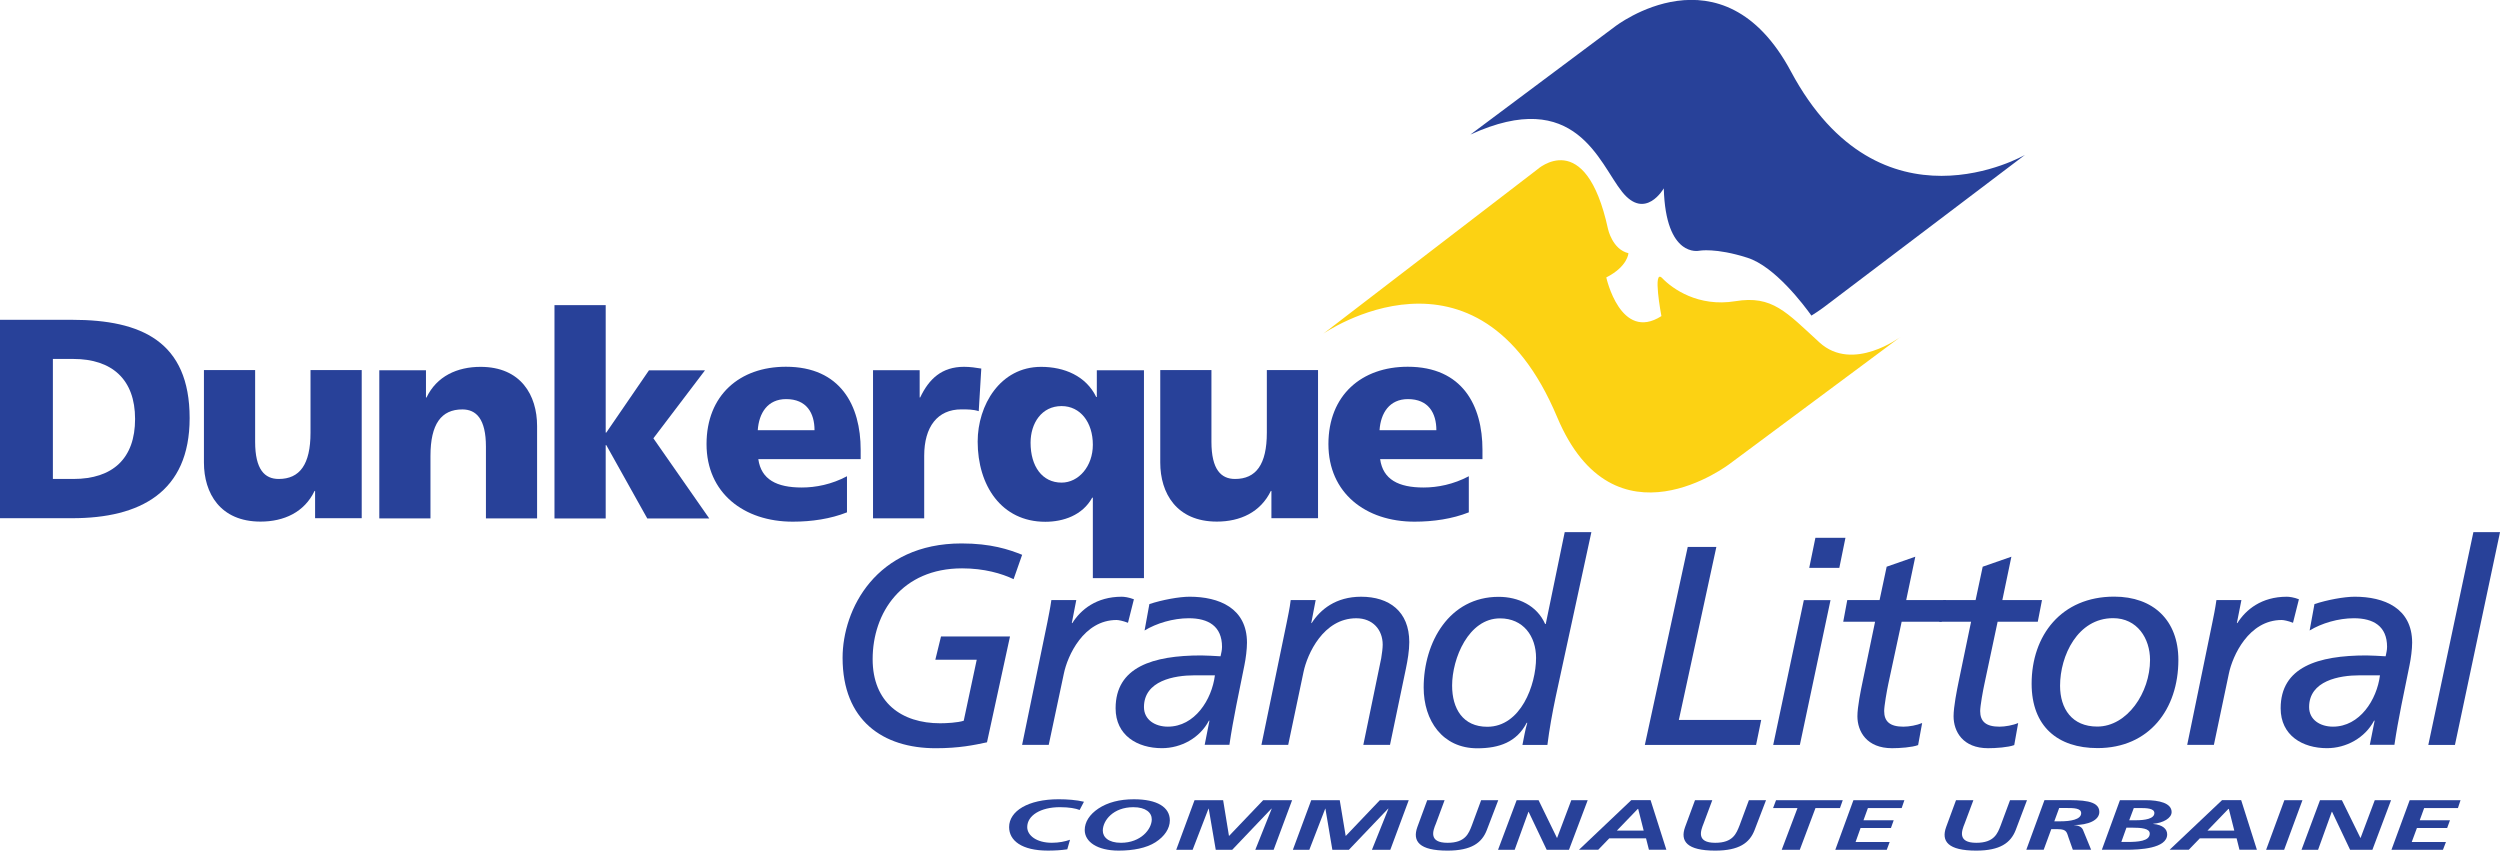
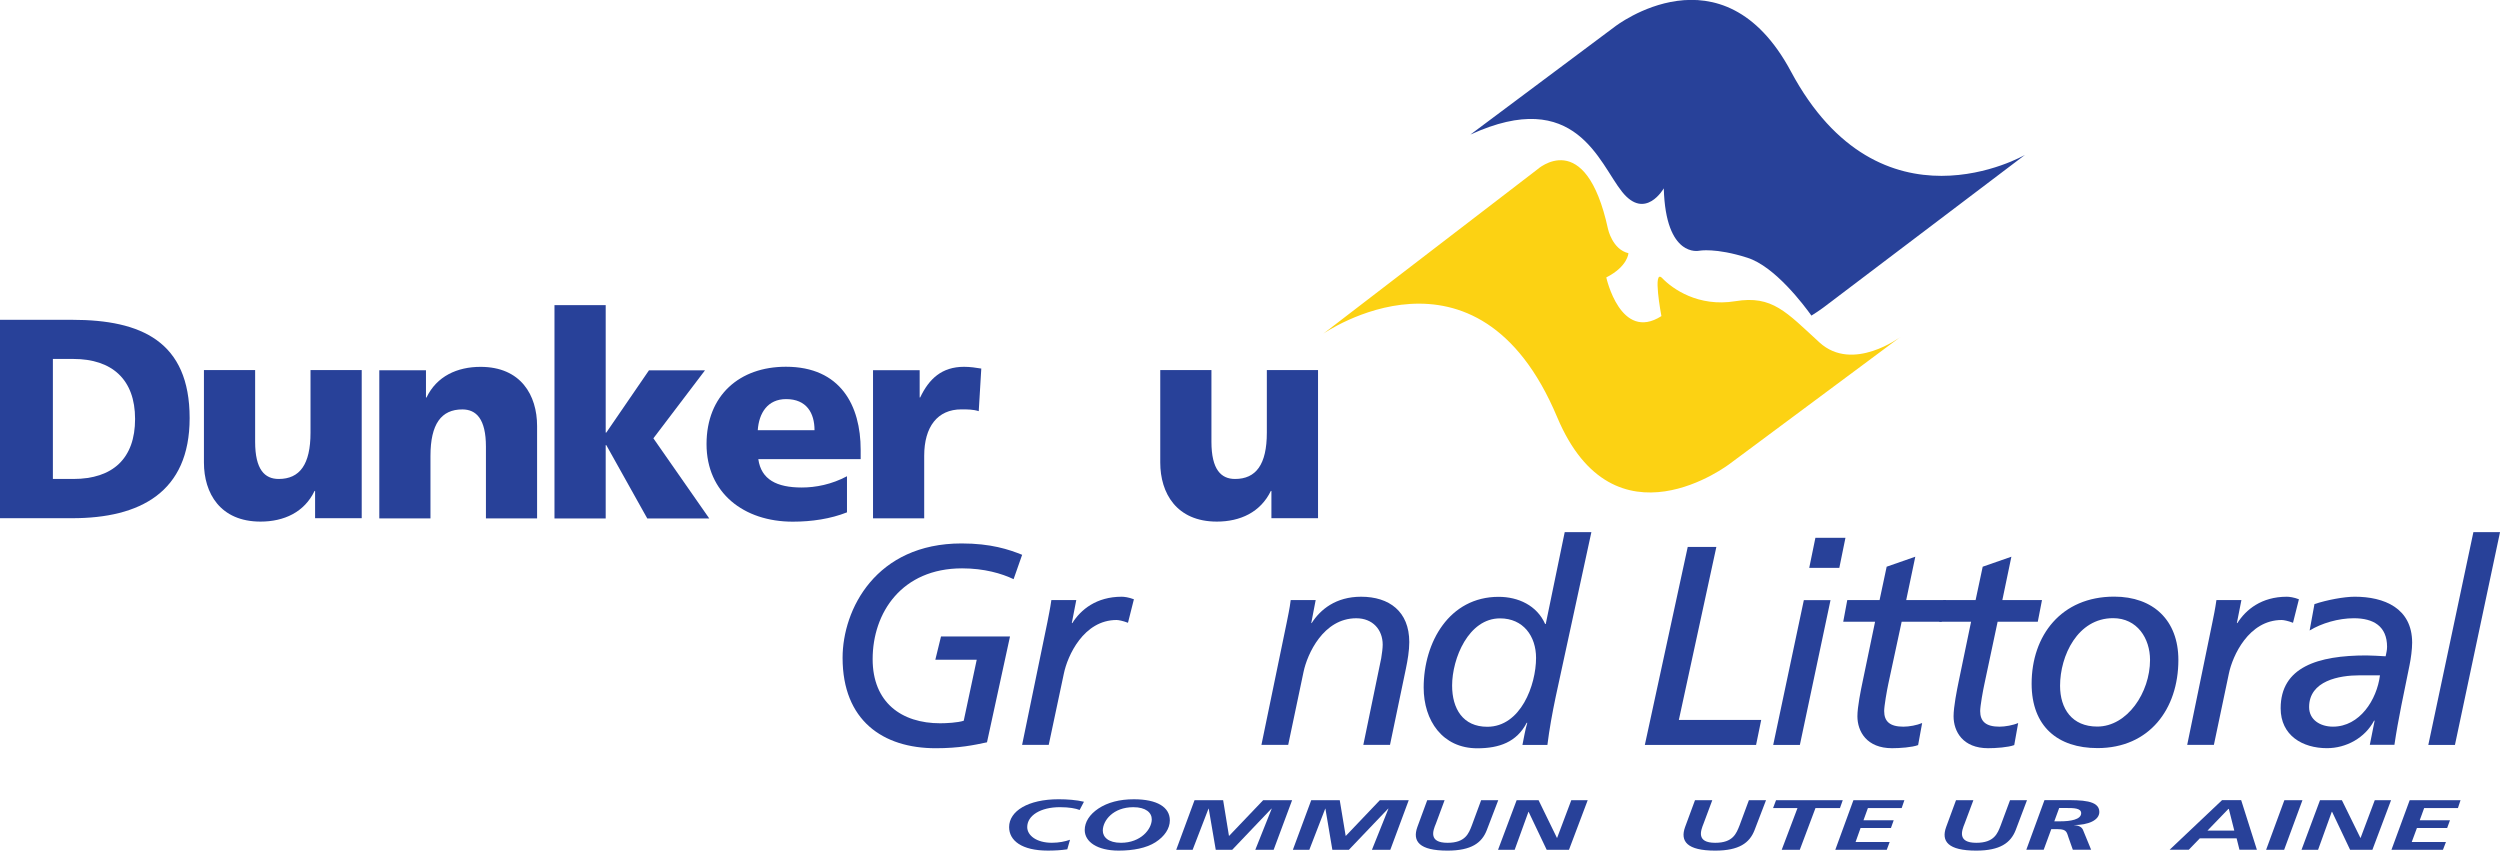
<svg xmlns="http://www.w3.org/2000/svg" width="111.033mm" height="37.776mm" viewBox="0 0 111.033 37.776" version="1.1" id="svg1">
  <defs id="defs1">
    <clipPath id="clipPath2-6">
      <path d="M 0,850.39 H 850.39 V 0 H 0 Z" transform="translate(-566.263,-522.449)" id="path2-3" />
    </clipPath>
    <clipPath id="clipPath4-7">
      <path d="M 0,850.39 H 850.39 V 0 H 0 Z" transform="translate(-448.09,-456.179)" id="path4-8" />
    </clipPath>
    <clipPath id="clipPath6-8">
      <path d="M 0,850.39 H 850.39 V 0 H 0 Z" transform="translate(-113.76,-409.578)" id="path6-2" />
    </clipPath>
    <clipPath id="clipPath8-9">
      <path d="M 0,850.39 H 850.39 V 0 H 0 Z" transform="translate(-205.152,-409.578)" id="path8-1" />
    </clipPath>
    <clipPath id="clipPath10-3">
      <path d="M 0,850.39 H 850.39 V 0 H 0 Z" transform="translate(-209.6,-446.959)" id="path10-5" />
    </clipPath>
    <clipPath id="clipPath12-9">
      <path d="M 0,850.39 H 850.39 V 0 H 0 Z" transform="translate(-253.857,-463.404)" id="path12-8" />
    </clipPath>
    <clipPath id="clipPath14-4">
      <path d="M 0,850.39 H 850.39 V 0 H 0 Z" transform="translate(-331.219,-424.494)" id="path14-0" />
    </clipPath>
    <clipPath id="clipPath16-7">
      <path d="M 0,850.39 H 850.39 V 0 H 0 Z" transform="translate(-361.051,-436.624)" id="path16-6" />
    </clipPath>
    <clipPath id="clipPath18-3">
      <path d="M 0,850.39 H 850.39 V 0 H 0 Z" transform="translate(-402.798,-446.959)" id="path18-6" />
    </clipPath>
    <clipPath id="clipPath20-1">
      <path d="M 0,850.39 H 850.39 V 0 H 0 Z" transform="translate(-446.78,-409.578)" id="path20-5" />
    </clipPath>
    <clipPath id="clipPath22-4">
-       <path d="M 0,850.39 H 850.39 V 0 H 0 Z" transform="translate(-488.324,-424.494)" id="path22-2" />
-     </clipPath>
+       </clipPath>
    <clipPath id="clipPath24-0">
      <path d="M 0,850.39 H 850.39 V 0 H 0 Z" transform="translate(-369.861,-394.168)" id="path24-9" />
    </clipPath>
    <clipPath id="clipPath26-7">
      <path d="M 0,850.39 H 850.39 V 0 H 0 Z" transform="translate(-378.394,-383.272)" id="path26-3" />
    </clipPath>
    <clipPath id="clipPath28-7">
      <path d="M 0,850.39 H 850.39 V 0 H 0 Z" transform="translate(-402.952,-381.205)" id="path28-2" />
    </clipPath>
    <clipPath id="clipPath30-6">
      <path d="M 0,850.39 H 850.39 V 0 H 0 Z" transform="translate(-438.879,-383.272)" id="path30-0" />
    </clipPath>
    <clipPath id="clipPath32-1">
      <path d="M 0,850.39 H 850.39 V 0 H 0 Z" transform="translate(-515.84,-406.049)" id="path32-6" />
    </clipPath>
    <clipPath id="clipPath34-5">
      <path d="M 0,850.39 H 850.39 V 0 H 0 Z" transform="translate(-540.193,-402.324)" id="path34-7" />
    </clipPath>
    <clipPath id="clipPath36-5">
      <path d="M 0,850.39 H 850.39 V 0 H 0 Z" transform="translate(-578.488,-397.02)" id="path36-4" />
    </clipPath>
    <clipPath id="clipPath38-1">
      <path d="M 0,850.39 H 850.39 V 0 H 0 Z" transform="translate(-580.497,-388.883)" id="path38-2" />
    </clipPath>
    <clipPath id="clipPath40-0">
      <path d="M 0,850.39 H 850.39 V 0 H 0 Z" transform="translate(-604.764,-388.883)" id="path40-0" />
    </clipPath>
    <clipPath id="clipPath42-1">
      <path d="M 0,850.39 H 850.39 V 0 H 0 Z" transform="translate(-627.075,-367.754)" id="path42-4" />
    </clipPath>
    <clipPath id="clipPath44-6">
      <path d="M 0,850.39 H 850.39 V 0 H 0 Z" transform="translate(-672.755,-383.272)" id="path44-0" />
    </clipPath>
    <clipPath id="clipPath46-7">
      <path d="M 0,850.39 H 850.39 V 0 H 0 Z" transform="translate(-697.317,-381.205)" id="path46-1" />
    </clipPath>
    <clipPath id="clipPath48-7">
      <path d="M 0,850.39 H 850.39 V 0 H 0 Z" transform="translate(-738.692,-406.049)" id="path48-7" />
    </clipPath>
    <clipPath id="clipPath50-7">
      <path d="M 0,850.39 H 850.39 V 0 H 0 Z" transform="translate(-386.546,-335.852)" id="path50-7" />
    </clipPath>
    <clipPath id="clipPath52-3">
      <path d="M 0,850.39 H 850.39 V 0 H 0 Z" transform="translate(-400.251,-338.561)" id="path52-3" />
    </clipPath>
    <clipPath id="clipPath54-5">
      <path d="M 0,850.39 H 850.39 V 0 H 0 Z" transform="translate(-415.575,-338.328)" id="path54-9" />
    </clipPath>
    <clipPath id="clipPath56-9">
      <path d="M 0,850.39 H 850.39 V 0 H 0 Z" transform="translate(-445.061,-338.328)" id="path56-8" />
    </clipPath>
    <clipPath id="clipPath58-1">
      <path d="M 0,850.39 H 850.39 V 0 H 0 Z" transform="translate(-478.758,-338.328)" id="path58-8" />
    </clipPath>
    <clipPath id="clipPath60-2">
      <path d="M 0,850.39 H 850.39 V 0 H 0 Z" transform="translate(-496.963,-338.328)" id="path60-6" />
    </clipPath>
    <clipPath id="clipPath62-6">
      <path d="M 0,850.39 H 850.39 V 0 H 0 Z" transform="translate(-512.721,-325.815)" id="path62-0" />
    </clipPath>
    <clipPath id="clipPath64-3">
      <path d="M 0,850.39 H 850.39 V 0 H 0 Z" transform="translate(-546.39,-338.328)" id="path64-8" />
    </clipPath>
    <clipPath id="clipPath66-0">
      <path d="M 0,850.39 H 850.39 V 0 H 0 Z" transform="translate(-562.505,-338.328)" id="path66-1" />
    </clipPath>
    <clipPath id="clipPath68-2">
      <path d="M 0,850.39 H 850.39 V 0 H 0 Z" transform="translate(-582.049,-338.328)" id="path68-5" />
    </clipPath>
    <clipPath id="clipPath70-0">
      <path d="M 0,850.39 H 850.39 V 0 H 0 Z" transform="translate(-612.358,-338.328)" id="path70-9" />
    </clipPath>
    <clipPath id="clipPath72-4">
      <path d="M 0,850.39 H 850.39 V 0 H 0 Z" transform="translate(-625.735,-325.815)" id="path72-7" />
    </clipPath>
    <clipPath id="clipPath74-8">
      <path d="M 0,850.39 H 850.39 V 0 H 0 Z" transform="translate(-652.893,-336.342)" id="path74-3" />
    </clipPath>
    <clipPath id="clipPath76-5">
      <path d="M 0,850.39 H 850.39 V 0 H 0 Z" transform="translate(-661.949,-325.815)" id="path76-1" />
    </clipPath>
    <clipPath id="clipPath78-2">
      <path d="M 0,850.39 H 850.39 V 0 H 0 Z" transform="translate(-690.938,-338.328)" id="path78-0" />
    </clipPath>
    <clipPath id="clipPath80-1">
      <path d="M 0,850.39 H 850.39 V 0 H 0 Z" transform="translate(-699.942,-338.328)" id="path80-6" />
    </clipPath>
    <clipPath id="clipPath82-4">
      <path d="M 0,850.39 H 850.39 V 0 H 0 Z" transform="translate(-722.598,-338.328)" id="path82-0" />
    </clipPath>
    <clipPath id="clipPath84-6">
      <path d="M 0,850.39 H 850.39 V 0 H 0 Z" transform="translate(-367.068,-345.397)" id="path84-1" />
    </clipPath>
  </defs>
  <g id="layer1" transform="translate(-52.708,-121.538)">
    <path id="path1" d="m 0,0 c -17.337,32.398 -44.418,11.32 -44.418,11.32 l -36.473,-27.251 c 26.663,12.248 32.495,-7.257 38.296,-14.452 5.858,-7.323 10.512,0.891 10.512,0.891 0.472,-17.691 8.933,-15.746 8.933,-15.746 0,0 4.15,0.796 12.158,-1.768 6.96,-2.193 14.305,-12.004 16.165,-14.602 1.94,1.209 3.154,2.135 3.154,2.135 l 50.735,38.416 c 0,0 -36.476,-21.12 -59.062,21.057" style="fill:#284199;fill-opacity:1;fill-rule:nonzero;stroke:none" transform="matrix(0.176,0,0,-0.176,132.249,124.712)" clip-path="url(#clipPath2-6)" />
    <path id="path3" d="m 0,0 53.993,41.436 c 0,0 12.201,11.138 17.882,-15.03 0,0 1.106,-5.14 5.147,-6.076 0,0 -0.135,-3.336 -5.587,-6.116 0,0 3.586,-16.35 13.911,-9.759 0,0 -2.327,12.244 0.223,9.561 2.57,-2.676 9.077,-7.327 18.434,-5.799 9.336,1.531 12.828,-2.729 21.246,-10.426 8.41,-7.651 20.467,1.443 20.467,1.443 l -43.094,-32.028 c 0,0 -29.188,-22.514 -43.583,11.754 C 38.848,27.082 0,0 0,0" style="fill:#fcd213;fill-opacity:1;fill-rule:nonzero;stroke:none" transform="matrix(0.176,0,0,-0.176,111.476,136.361)" clip-path="url(#clipPath4-7)" />
    <path id="path5" d="m 0,0 h 18.233 c 17.072,0 29.622,6.52 29.622,25.251 0,19.355 -12.214,24.813 -29.622,24.813 H 0 Z m 13.346,40.186 h 5.168 c 9.747,0 15.574,-5.165 15.574,-15.142 0,-9.96 -5.608,-15.142 -15.574,-15.142 h -5.168 z" style="fill:#284199;fill-opacity:1;fill-rule:nonzero;stroke:none" transform="matrix(0.176,0,0,-0.176,52.708,144.553)" clip-path="url(#clipPath6-8)" />
    <path id="path7" d="m 0,0 h -11.766 v 6.887 h -0.136 c -2.563,-5.391 -7.733,-7.744 -13.635,-7.744 -10.189,0 -14.279,7.185 -14.279,14.898 V 37.38 h 12.92 V 19.287 c 0,-7.031 2.43,-9.385 5.952,-9.385 5.3,0 8.023,3.649 8.023,11.681 V 37.38 H 0 Z" style="fill:#284199;fill-opacity:1;fill-rule:nonzero;stroke:none" transform="matrix(0.176,0,0,-0.176,68.773,144.553)" clip-path="url(#clipPath8-9)" />
    <path id="path9" d="m 0,0 h 11.777 v -6.879 h 0.135 c 2.58,5.381 7.758,7.736 13.633,7.736 10.188,0 14.273,-7.158 14.273,-14.939 V -37.38 h -12.91 v 18.089 c 0,7.004 -2.443,9.407 -5.957,9.407 -5.312,0 -8.039,-3.686 -8.039,-11.719 V -37.38 H 0 Z" style="fill:#284199;fill-opacity:1;fill-rule:nonzero;stroke:none" transform="matrix(0.176,0,0,-0.176,69.554,137.982)" clip-path="url(#clipPath10-3)" />
    <path id="path11" d="m 0,0 h 12.926 v -32.158 h 0.149 l 10.771,15.713 h 14.135 l -13.022,-17.159 14.1,-20.222 H 23.416 l -10.341,18.51 h -0.149 v -18.51 H 0 Z" style="fill:#284199;fill-opacity:1;fill-rule:nonzero;stroke:none" transform="matrix(0.176,0,0,-0.176,77.334,135.091)" clip-path="url(#clipPath12-9)" />
    <path id="path13" d="m 0,0 v 2.365 c 0,11.127 -5.043,20.957 -18.869,20.957 -11.644,0 -20.026,-7.158 -20.026,-19.522 0,-12.327 9.409,-19.573 21.756,-19.573 4.799,0 9.534,0.709 13.686,2.353 v 9.111 c -3.865,-2.06 -7.88,-2.843 -11.402,-2.843 -6.327,0 -10.249,2.011 -10.973,7.152 z m -25.966,7.312 c 0.291,4.324 2.488,7.844 7.155,7.844 5.169,0 7.165,-3.52 7.165,-7.844 z" style="fill:#284199;fill-opacity:1;fill-rule:nonzero;stroke:none" transform="matrix(0.176,0,0,-0.176,90.933,141.931)" clip-path="url(#clipPath14-4)" />
    <path id="path15" d="m 0,0 c -1.432,0.451 -2.874,0.451 -4.375,0.451 -6.039,0 -9.389,-4.393 -9.389,-11.719 v -15.777 h -12.914 v 37.38 h 11.77 V 3.456 h 0.131 c 2.227,4.703 5.468,7.736 11.07,7.736 1.491,0 3.076,-0.222 4.351,-0.444 z" style="fill:#284199;fill-opacity:1;fill-rule:nonzero;stroke:none" transform="matrix(0.176,0,0,-0.176,96.177,139.799)" clip-path="url(#clipPath16-7)" />
-     <path id="path17" d="m 0,0 h -11.896 v -6.744 h -0.154 c -2.575,5.293 -8.034,7.601 -13.908,7.601 -10.332,0 -16.006,-9.669 -16.006,-18.866 0,-11.041 5.977,-20.229 17.069,-20.229 4.533,0 9.4,1.631 11.835,6.09 h 0.162 V -52.453 H 0 Z m -28.614,-18.292 c 0,4.944 2.801,9.251 7.825,9.251 4.729,0 7.891,-4.096 7.891,-9.757 0,-5.453 -3.587,-9.557 -7.891,-9.557 -4.884,0 -7.825,4.104 -7.825,10.063" style="fill:#284199;fill-opacity:1;fill-rule:nonzero;stroke:none" transform="matrix(0.176,0,0,-0.176,103.515,137.982)" clip-path="url(#clipPath18-3)" />
    <path id="path19" d="m 0,0 h -11.764 v 6.887 h -0.139 c -2.608,-5.391 -7.742,-7.744 -13.629,-7.744 -10.183,0 -14.283,7.185 -14.283,14.898 V 37.38 H -26.9 V 19.287 c 0,-7.031 2.447,-9.385 5.956,-9.385 5.296,0 8.025,3.649 8.025,11.681 V 37.38 H 0 Z" style="fill:#284199;fill-opacity:1;fill-rule:nonzero;stroke:none" transform="matrix(0.176,0,0,-0.176,111.246,144.553)" clip-path="url(#clipPath20-1)" />
    <path id="path21" d="m 0,0 v 2.365 c 0,11.127 -5.019,20.957 -18.86,20.957 -11.623,0 -20.013,-7.158 -20.013,-19.522 0,-12.327 9.381,-19.573 21.718,-19.573 4.813,0 9.552,0.709 13.712,2.353 v 9.111 c -3.896,-2.06 -7.907,-2.843 -11.414,-2.843 -6.309,0 -10.247,2.011 -10.963,7.152 z m -25.972,7.312 c 0.281,4.324 2.505,7.844 7.163,7.844 5.18,0 7.176,-3.52 7.176,-7.844 z" style="fill:#284199;fill-opacity:1;fill-rule:nonzero;stroke:none" transform="matrix(0.176,0,0,-0.176,118.549,141.931)" clip-path="url(#clipPath22-4)" />
    <path id="path23" d="m 0,0 c -2.988,1.428 -7.422,2.73 -12.994,2.73 -15.205,0 -22.574,-11.164 -22.574,-22.912 0,-10.955 7.302,-16.181 17.043,-16.181 1.486,0 4.433,0.14 5.941,0.64 l 3.28,15.389 h -10.447 l 1.433,5.875 h 17.412 l -5.808,-26.707 c -3.284,-0.705 -7.023,-1.494 -12.944,-1.494 -13.33,0 -23.496,7.012 -23.496,22.816 0,12.262 8.447,28.862 30.013,28.862 7.434,0 11.924,-1.512 15.299,-2.866 z" style="fill:#284199;fill-opacity:1;fill-rule:nonzero;stroke:none" transform="matrix(0.176,0,0,-0.176,97.725,147.261)" clip-path="url(#clipPath24-0)" />
    <path id="path25" d="m 0,0 c 0.279,1.523 0.712,3.457 1.007,5.611 h 6.287 l -1.129,-5.8 h 0.136 c 2.132,3.404 6.091,6.646 12.457,6.646 0.639,0 1.779,-0.144 3.077,-0.643 L 20.342,-0.119 C 19.047,0.379 17.966,0.584 17.475,0.584 9.137,0.584 5.08,-8.447 4.161,-12.936 L 0.345,-30.92 h -6.719 z" style="fill:#284199;fill-opacity:1;fill-rule:nonzero;stroke:none" transform="matrix(0.176,0,0,-0.176,99.225,149.177)" clip-path="url(#clipPath26-7)" />
-     <path id="path27" d="m 0,0 c 2.988,1.826 7.218,3.09 11.162,3.09 4.933,0 8.383,-2.004 8.383,-7.227 0,-0.877 -0.222,-1.646 -0.375,-2.375 -1.629,0.078 -3.425,0.217 -4.876,0.217 -12.232,0 -21.603,-2.932 -21.603,-13.338 0,-6.863 5.523,-10.064 11.682,-10.064 4.856,0 9.581,2.58 11.861,6.937 h 0.138 c -0.414,-2.135 -0.85,-4.277 -1.204,-6.094 h 6.242 c 0.927,6.444 2.418,13.233 3.775,20.043 0.365,1.741 0.657,4.1 0.657,5.737 0,8.742 -7.085,11.597 -14.478,11.597 -2.629,0 -6.933,-0.791 -10.151,-1.859 z m 5.868,-24.266 c -3.213,0 -6.022,1.729 -6.022,4.934 0,6.678 7.669,8.018 12.745,8.018 H 17.75 C 16.97,-17.469 12.672,-24.266 5.868,-24.266" style="fill:#284199;fill-opacity:1;fill-rule:nonzero;stroke:none" transform="matrix(0.176,0,0,-0.176,103.542,149.54)" clip-path="url(#clipPath28-7)" />
    <path id="path29" d="m 0,0 c 0.287,1.523 0.742,3.457 0.996,5.611 h 6.301 l -1.115,-5.8 H 6.29 c 2.169,3.404 6.08,6.646 12.468,6.646 7.079,0 12.16,-3.693 12.16,-11.447 0,-2.147 -0.408,-4.58 -0.848,-6.676 L 26.055,-30.92 h -6.733 l 4.512,21.85 c 0.211,1.22 0.376,2.636 0.376,3.429 0,3.782 -2.519,6.664 -6.664,6.664 -8.314,0 -12.367,-9.017 -13.312,-13.539 L 0.365,-30.92 H -6.39 Z" style="fill:#284199;fill-opacity:1;fill-rule:nonzero;stroke:none" transform="matrix(0.176,0,0,-0.176,109.857,149.177)" clip-path="url(#clipPath30-6)" />
    <path id="path31" d="m 0,0 h -6.729 l -4.786,-23.172 h -0.155 c -2.076,4.69 -6.798,6.852 -11.731,6.852 -12.453,0 -18.92,-11.448 -18.92,-22.893 0,-8.316 4.733,-15.328 13.534,-15.328 5.508,0 9.949,1.553 12.466,6.437 h 0.153 c -0.571,-1.871 -0.862,-3.857 -1.229,-5.593 h 6.3 c 0.5,4.015 1.229,8.023 2.087,12.113 z m -35.142,-38.727 c 0,6.879 4.146,16.973 12.091,16.973 5.872,0 9.092,-4.502 9.092,-9.971 0,-6.855 -3.858,-17.384 -12.314,-17.384 -6.155,0 -8.869,4.584 -8.869,10.382" style="fill:#284199;fill-opacity:1;fill-rule:nonzero;stroke:none" transform="matrix(0.176,0,0,-0.176,123.386,145.173)" clip-path="url(#clipPath32-1)" />
    <path id="path33" d="M 0,0 H 7.224 L -2.242,-43.656 H 18.54 l -1.296,-6.317 h -28.071 z" style="fill:#284199;fill-opacity:1;fill-rule:nonzero;stroke:none" transform="matrix(0.176,0,0,-0.176,127.666,145.828)" clip-path="url(#clipPath34-5)" />
    <path id="path35" d="m 0,0 h -7.594 l 1.56,7.6 h 7.583 z m -8.952,-8.137 h 6.732 l -7.732,-36.531 h -6.73 z" style="fill:#284199;fill-opacity:1;fill-rule:nonzero;stroke:none" transform="matrix(0.176,0,0,-0.176,134.398,146.76)" clip-path="url(#clipPath36-5)" />
    <path id="path37" d="M 0,0 H 8.151 L 9.943,8.426 17.167,10.947 14.872,0 H 24.909 L 23.818,-5.465 H 13.726 l -3.365,-15.664 c -0.356,-1.652 -1.048,-5.59 -1.048,-6.873 0,-2.602 1.414,-3.941 4.853,-3.941 1.438,0 3.423,0.363 4.731,0.923 l -1.017,-5.566 c -1.505,-0.576 -4.637,-0.789 -6.576,-0.789 -6.381,0 -8.744,4.203 -8.744,8.072 0,2.373 0.87,6.594 1.294,8.623 l 3.165,15.215 h -8.037 z" style="fill:#284199;fill-opacity:1;fill-rule:nonzero;stroke:none" transform="matrix(0.176,0,0,-0.176,134.751,148.19)" clip-path="url(#clipPath38-1)" />
    <path id="path39" d="M 0,0 H 8.146 L 9.939,8.426 17.178,10.947 14.895,0 h 10.003 l -1.06,-5.465 H 13.702 l -3.325,-15.664 c -0.364,-1.652 -1.075,-5.59 -1.075,-6.873 0,-2.602 1.416,-3.941 4.871,-3.941 1.42,0 3.433,0.363 4.717,0.923 l -0.993,-5.566 c -1.51,-0.576 -4.651,-0.789 -6.598,-0.789 -6.364,0 -8.711,4.203 -8.711,8.072 0,2.373 0.842,6.594 1.26,8.623 l 3.155,15.215 h -8.029 z" style="fill:#284199;fill-opacity:1;fill-rule:nonzero;stroke:none" transform="matrix(0.176,0,0,-0.176,139.017,148.19)" clip-path="url(#clipPath40-0)" />
    <path id="path41" d="m 0,0 c 0,-10.814 6.627,-16.246 16.626,-16.246 13.084,0 20.406,9.867 20.406,22.246 0,10.027 -6.356,15.975 -16.196,15.975 C 7.475,21.975 0,12.166 0,0 m 7.177,-0.516 c 0,7.586 4.435,17.057 13.381,17.057 6.08,0 9.322,-5.096 9.322,-10.541 0,-8.238 -5.744,-16.814 -13.322,-16.814 -6.375,0 -9.381,4.503 -9.381,10.298" style="fill:#284199;fill-opacity:1;fill-rule:nonzero;stroke:none" transform="matrix(0.176,0,0,-0.176,142.939,151.904)" clip-path="url(#clipPath42-1)" />
    <path id="path43" d="m 0,0 c 0.307,1.523 0.72,3.457 1.014,5.611 h 6.304 l -1.144,-5.8 h 0.131 c 2.147,3.404 6.105,6.646 12.461,6.646 0.645,0 1.792,-0.144 3.065,-0.643 L 20.34,-0.119 C 19.053,0.379 17.976,0.584 17.488,0.584 9.163,0.584 5.083,-8.447 4.156,-12.936 L 0.376,-30.92 H -6.36 Z" style="fill:#284199;fill-opacity:1;fill-rule:nonzero;stroke:none" transform="matrix(0.176,0,0,-0.176,150.968,149.177)" clip-path="url(#clipPath44-6)" />
    <path id="path45" d="m 0,0 c 3.005,1.826 7.233,3.09 11.161,3.09 4.947,0 8.381,-2.004 8.381,-7.227 0,-0.877 -0.225,-1.646 -0.363,-2.375 -1.635,0.078 -3.44,0.217 -4.853,0.217 -12.248,0 -21.639,-2.932 -21.639,-13.338 0,-6.863 5.524,-10.064 11.682,-10.064 4.855,0 9.59,2.58 11.886,6.937 h 0.148 c -0.439,-2.135 -0.872,-4.277 -1.217,-6.094 h 6.211 c 0.936,6.444 2.436,13.233 3.803,20.043 0.363,1.741 0.669,4.1 0.669,5.737 0,8.742 -7.097,11.597 -14.485,11.597 C 8.726,8.523 4.438,7.732 1.22,6.664 Z m 5.89,-24.266 c -3.228,0 -6.021,1.729 -6.021,4.934 0,6.678 7.641,8.018 12.731,8.018 h 5.15 C 16.971,-17.469 12.663,-24.266 5.89,-24.266" style="fill:#284199;fill-opacity:1;fill-rule:nonzero;stroke:none" transform="matrix(0.176,0,0,-0.176,155.286,149.54)" clip-path="url(#clipPath46-7)" />
    <path id="path47" d="M 0,0 H 6.721 L -4.656,-53.697 h -6.721 z" style="fill:#284199;fill-opacity:1;fill-rule:nonzero;stroke:none" transform="matrix(0.176,0,0,-0.176,162.559,145.173)" clip-path="url(#clipPath48-7)" />
    <path id="path49" d="m 0,0 c -0.98,0.395 -2.641,0.709 -4.983,0.709 -4.854,0 -8.241,-2.09 -8.241,-5.025 0,-2.122 2.369,-3.959 6.216,-3.959 1.826,0 3.361,0.336 4.58,0.763 l -0.688,-2.412 c -1.591,-0.24 -3.272,-0.324 -4.91,-0.324 -6.6,0 -9.769,2.533 -9.769,5.932 0,4.035 4.78,7.025 12.494,7.025 2.185,0 4.489,-0.174 6.391,-0.629 z" style="fill:#284199;fill-opacity:1;fill-rule:nonzero;stroke:none" transform="matrix(0.176,0,0,-0.176,100.658,157.512)" clip-path="url(#clipPath50-7)" />
    <path id="path51" d="m 0,0 c -3.571,0 -6.604,-0.779 -8.968,-2.352 -2.223,-1.486 -3.434,-3.398 -3.434,-5.412 0,-2.988 3.195,-5.193 8.56,-5.193 3.68,0 6.978,0.641 9.275,2.098 2.334,1.488 3.643,3.498 3.643,5.533 C 9.076,-2 5.892,0 0,0 m -0.138,-2 c 3.167,0 4.653,-1.381 4.653,-3.059 0,-2.498 -2.773,-5.925 -7.771,-5.925 -3.174,0 -4.586,1.439 -4.586,3.072 0,2.533 2.611,5.912 7.704,5.912" style="fill:#284199;fill-opacity:1;fill-rule:nonzero;stroke:none" transform="matrix(0.176,0,0,-0.176,103.067,157.036)" clip-path="url(#clipPath52-3)" />
    <path id="path53" d="m 0,0 h 7.22 l 1.468,-9 h 0.043 l 8.59,9 h 7.303 l -4.658,-12.514 h -4.631 l 4.138,10.371 h -0.08 L 9.514,-12.514 H 5.354 L 3.583,-2.143 H 3.52 l -3.996,-10.371 h -4.145 z" style="fill:#284199;fill-opacity:1;fill-rule:nonzero;stroke:none" transform="matrix(0.176,0,0,-0.176,105.761,157.077)" clip-path="url(#clipPath54-5)" />
    <path id="path55" d="m 0,0 h 7.195 l 1.494,-9 h 0.049 l 8.575,9 h 7.292 L 19.957,-12.514 H 15.32 l 4.159,10.371 H 19.398 L 9.505,-12.514 H 5.329 L 3.58,-2.143 H 3.528 l -4.007,-10.371 h -4.154 z" style="fill:#284199;fill-opacity:1;fill-rule:nonzero;stroke:none" transform="matrix(0.176,0,0,-0.176,110.944,157.077)" clip-path="url(#clipPath56-9)" />
    <path id="path57" d="m 0,0 -2.203,-5.938 c -0.743,-1.753 -1.888,-4.814 2.94,-4.814 4.507,0 5.349,2.348 6.138,4.391 L 9.225,0 h 4.317 l -2.908,-7.59 c -1.241,-3.168 -3.855,-5.135 -9.902,-5.135 -7.131,0 -8.888,2.354 -7.614,5.932 L -4.382,0 Z" style="fill:#284199;fill-opacity:1;fill-rule:nonzero;stroke:none" transform="matrix(0.176,0,0,-0.176,116.867,157.077)" clip-path="url(#clipPath58-1)" />
    <path id="path59" d="m 0,0 h 5.533 l 4.633,-9.508 h 0.048 L 13.792,0 h 4.139 L 13.209,-12.514 H 7.58 L 3.021,-2.936 H 2.974 l -3.47,-9.578 h -4.198 z" style="fill:#284199;fill-opacity:1;fill-rule:nonzero;stroke:none" transform="matrix(0.176,0,0,-0.176,120.067,157.077)" clip-path="url(#clipPath60-2)" />
-     <path id="path61" d="m 0,0 h 4.854 l 2.772,2.869 h 9.29 L 17.642,0 h 4.397 l -3.98,12.514 h -4.868 z m 14.816,10.287 h 0.122 L 16.316,4.834 H 9.56 Z" style="fill:#284199;fill-opacity:1;fill-rule:nonzero;stroke:none" transform="matrix(0.176,0,0,-0.176,122.837,159.277)" clip-path="url(#clipPath62-6)" />
    <path id="path63" d="m 0,0 -2.216,-5.938 c -0.7,-1.753 -1.875,-4.814 2.951,-4.814 4.512,0 5.328,2.348 6.148,4.391 L 9.24,0 h 4.322 l -2.911,-7.59 c -1.244,-3.168 -3.853,-5.135 -9.916,-5.135 -7.116,0 -8.886,2.354 -7.605,5.932 L -4.362,0 Z" style="fill:#284199;fill-opacity:1;fill-rule:nonzero;stroke:none" transform="matrix(0.176,0,0,-0.176,128.756,157.077)" clip-path="url(#clipPath64-3)" />
    <path id="path65" d="M 0,0 H 16.832 L 16.128,-1.986 H 9.949 L 5.994,-12.514 H 1.431 l 3.98,10.528 h -6.163 z" style="fill:#284199;fill-opacity:1;fill-rule:nonzero;stroke:none" transform="matrix(0.176,0,0,-0.176,131.588,157.077)" clip-path="url(#clipPath66-0)" />
    <path id="path67" d="M 0,0 H 12.863 L 12.181,-1.986 H 3.657 l -1.118,-3.08 h 7.626 L 9.467,-7.021 H 1.804 L 0.549,-10.543 H 9.153 L 8.416,-12.514 H -4.571 Z" style="fill:#284199;fill-opacity:1;fill-rule:nonzero;stroke:none" transform="matrix(0.176,0,0,-0.176,135.024,157.077)" clip-path="url(#clipPath68-2)" />
    <path id="path69" d="m 0,0 -2.221,-5.938 c -0.719,-1.753 -1.875,-4.814 2.954,-4.814 4.52,0 5.368,2.348 6.156,4.391 L 9.25,0 h 4.28 l -2.872,-7.59 c -1.262,-3.168 -3.9,-5.135 -9.94,-5.135 -7.123,0 -8.879,2.354 -7.597,5.932 L -4.381,0 Z" style="fill:#284199;fill-opacity:1;fill-rule:nonzero;stroke:none" transform="matrix(0.176,0,0,-0.176,140.352,157.077)" clip-path="url(#clipPath70-0)" />
    <path id="path71" d="m 0,0 h 4.389 l 1.907,5.189 h 1.671 c 2.351,0 2.231,-0.902 2.729,-2.242 L 11.738,0 h 4.616 l -2.067,5.039 c -0.31,0.682 -1.063,1.1 -2.244,1.156 v 0.024 c 3.538,0.029 6.383,1.179 6.383,3.326 0,3.004 -4.663,2.969 -8.724,2.969 H 4.58 Z m 8.293,10.527 h 1.788 c 1.812,0 3.763,0 3.763,-1.306 0,-1.643 -2.83,-2.049 -5.175,-2.049 H 7.064 Z" style="fill:#284199;fill-opacity:1;fill-rule:nonzero;stroke:none" transform="matrix(0.176,0,0,-0.176,142.703,159.277)" clip-path="url(#clipPath72-4)" />
-     <path id="path73" d="m 0,0 h 1.514 c 1.67,0 3.677,-0.049 3.677,-1.258 0,-1.467 -2.425,-1.822 -4.63,-1.822 h -1.716 z m -8.063,-10.527 h 6.206 c 3.251,0 10.278,0.291 10.278,3.886 0,1.325 -1.094,2.399 -3.52,2.627 v 0.045 c 2.534,0.215 4.643,1.43 4.643,2.959 0,2.27 -3.174,2.996 -6.571,2.996 h -6.471 z m 6.206,5.576 h 1.43 c 2.329,0 4.452,-0.188 4.452,-1.49 0,-1.944 -3.025,-2.116 -5.689,-2.116 H -3.15 Z" style="fill:#284199;fill-opacity:1;fill-rule:nonzero;stroke:none" transform="matrix(0.176,0,0,-0.176,147.477,157.426)" clip-path="url(#clipPath74-8)" />
    <path id="path75" d="m 0,0 h 4.828 l 2.777,2.869 h 9.294 L 17.615,0 h 4.399 l -3.968,12.514 h -4.82 z m 14.812,10.287 h 0.126 L 16.311,4.834 H 9.548 Z" style="fill:#284199;fill-opacity:1;fill-rule:nonzero;stroke:none" transform="matrix(0.176,0,0,-0.176,149.069,159.277)" clip-path="url(#clipPath76-5)" />
    <path id="path77" d="M 0,0 H 4.563 L -0.055,-12.514 H -4.604 Z" style="fill:#284199;fill-opacity:1;fill-rule:nonzero;stroke:none" transform="matrix(0.176,0,0,-0.176,154.164,157.077)" clip-path="url(#clipPath78-2)" />
    <path id="path79" d="m 0,0 h 5.522 l 4.669,-9.508 h 0.053 L 13.817,0 h 4.112 L 13.222,-12.514 H 7.593 L 3.051,-2.936 H 2.969 l -3.456,-9.578 h -4.178 z" style="fill:#284199;fill-opacity:1;fill-rule:nonzero;stroke:none" transform="matrix(0.176,0,0,-0.176,155.747,157.077)" clip-path="url(#clipPath80-1)" />
    <path id="path81" d="M 0,0 H 12.83 L 12.175,-1.986 H 3.651 l -1.118,-3.08 h 7.632 L 9.456,-7.021 H 1.824 L 0.52,-10.543 H 9.152 L 8.395,-12.514 H -4.599 Z" style="fill:#284199;fill-opacity:1;fill-rule:nonzero;stroke:none" transform="matrix(0.176,0,0,-0.176,159.73,157.077)" clip-path="url(#clipPath82-4)" />
    <path id="path83" d="M 0,0 H 367.093" style="fill:#284199;fill-opacity:1;fill-rule:nonzero;stroke:none" transform="matrix(0.176,0,0,-0.176,97.234,155.834)" clip-path="url(#clipPath84-6)" />
  </g>
</svg>